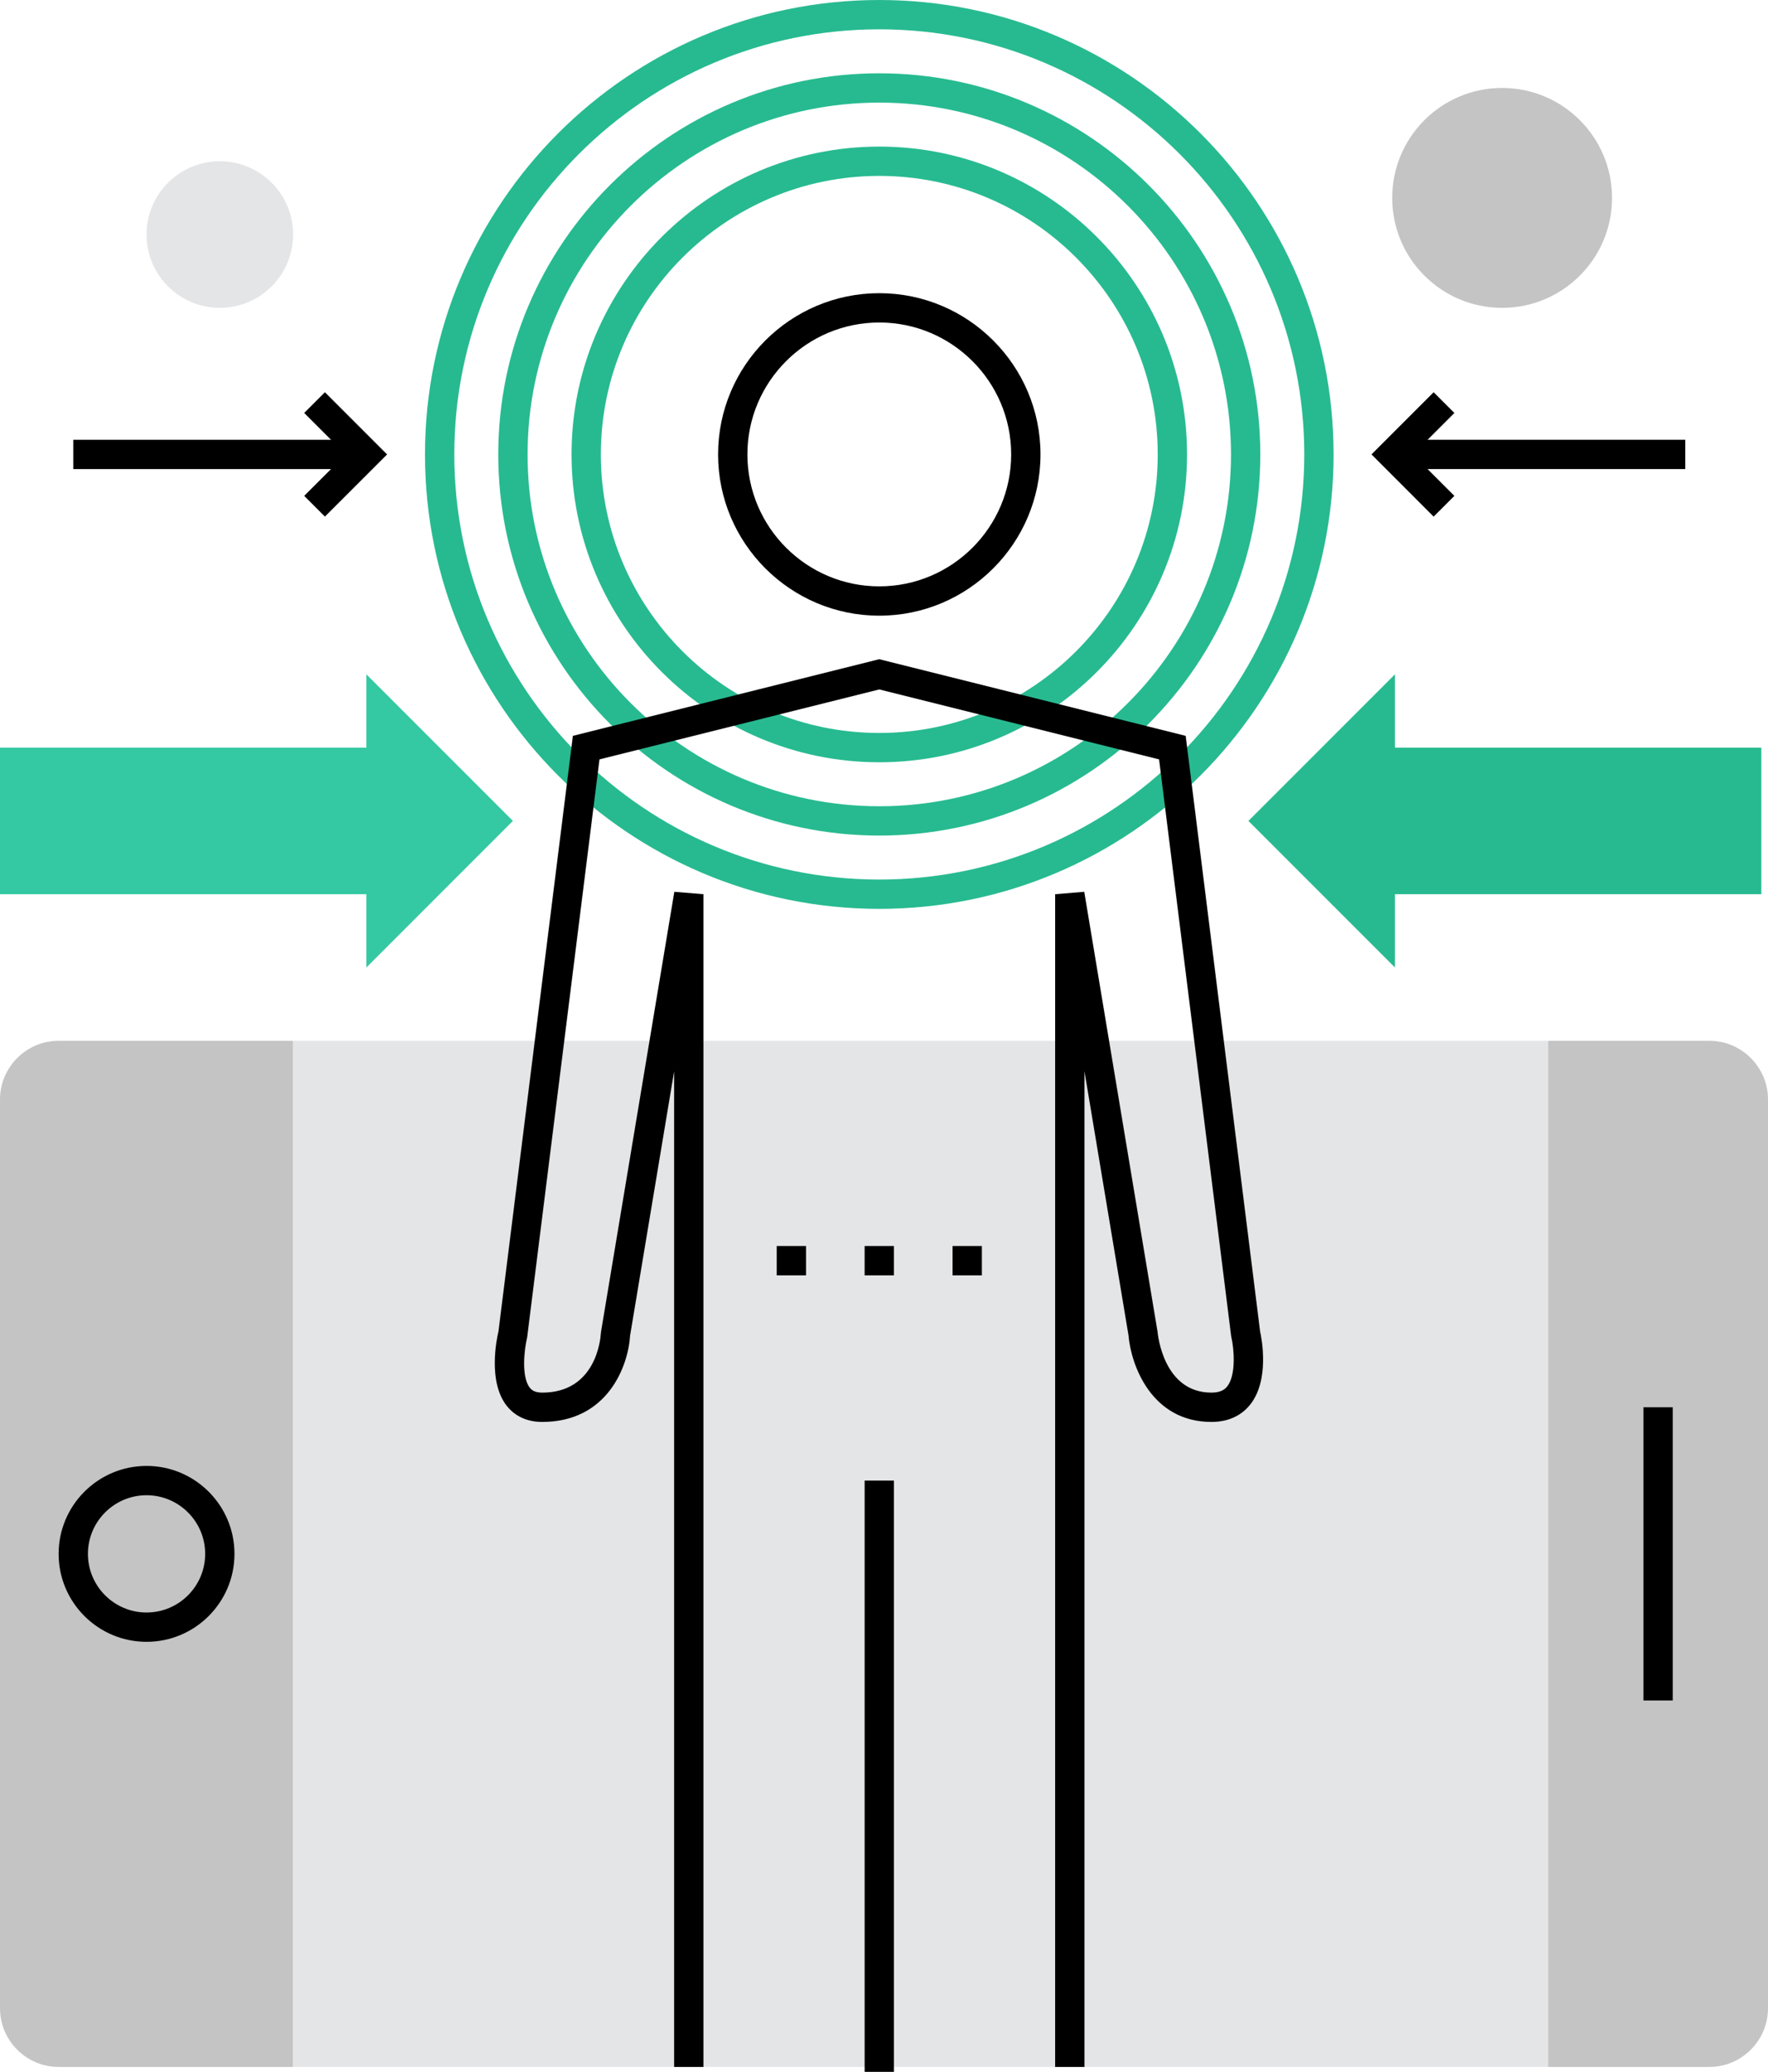
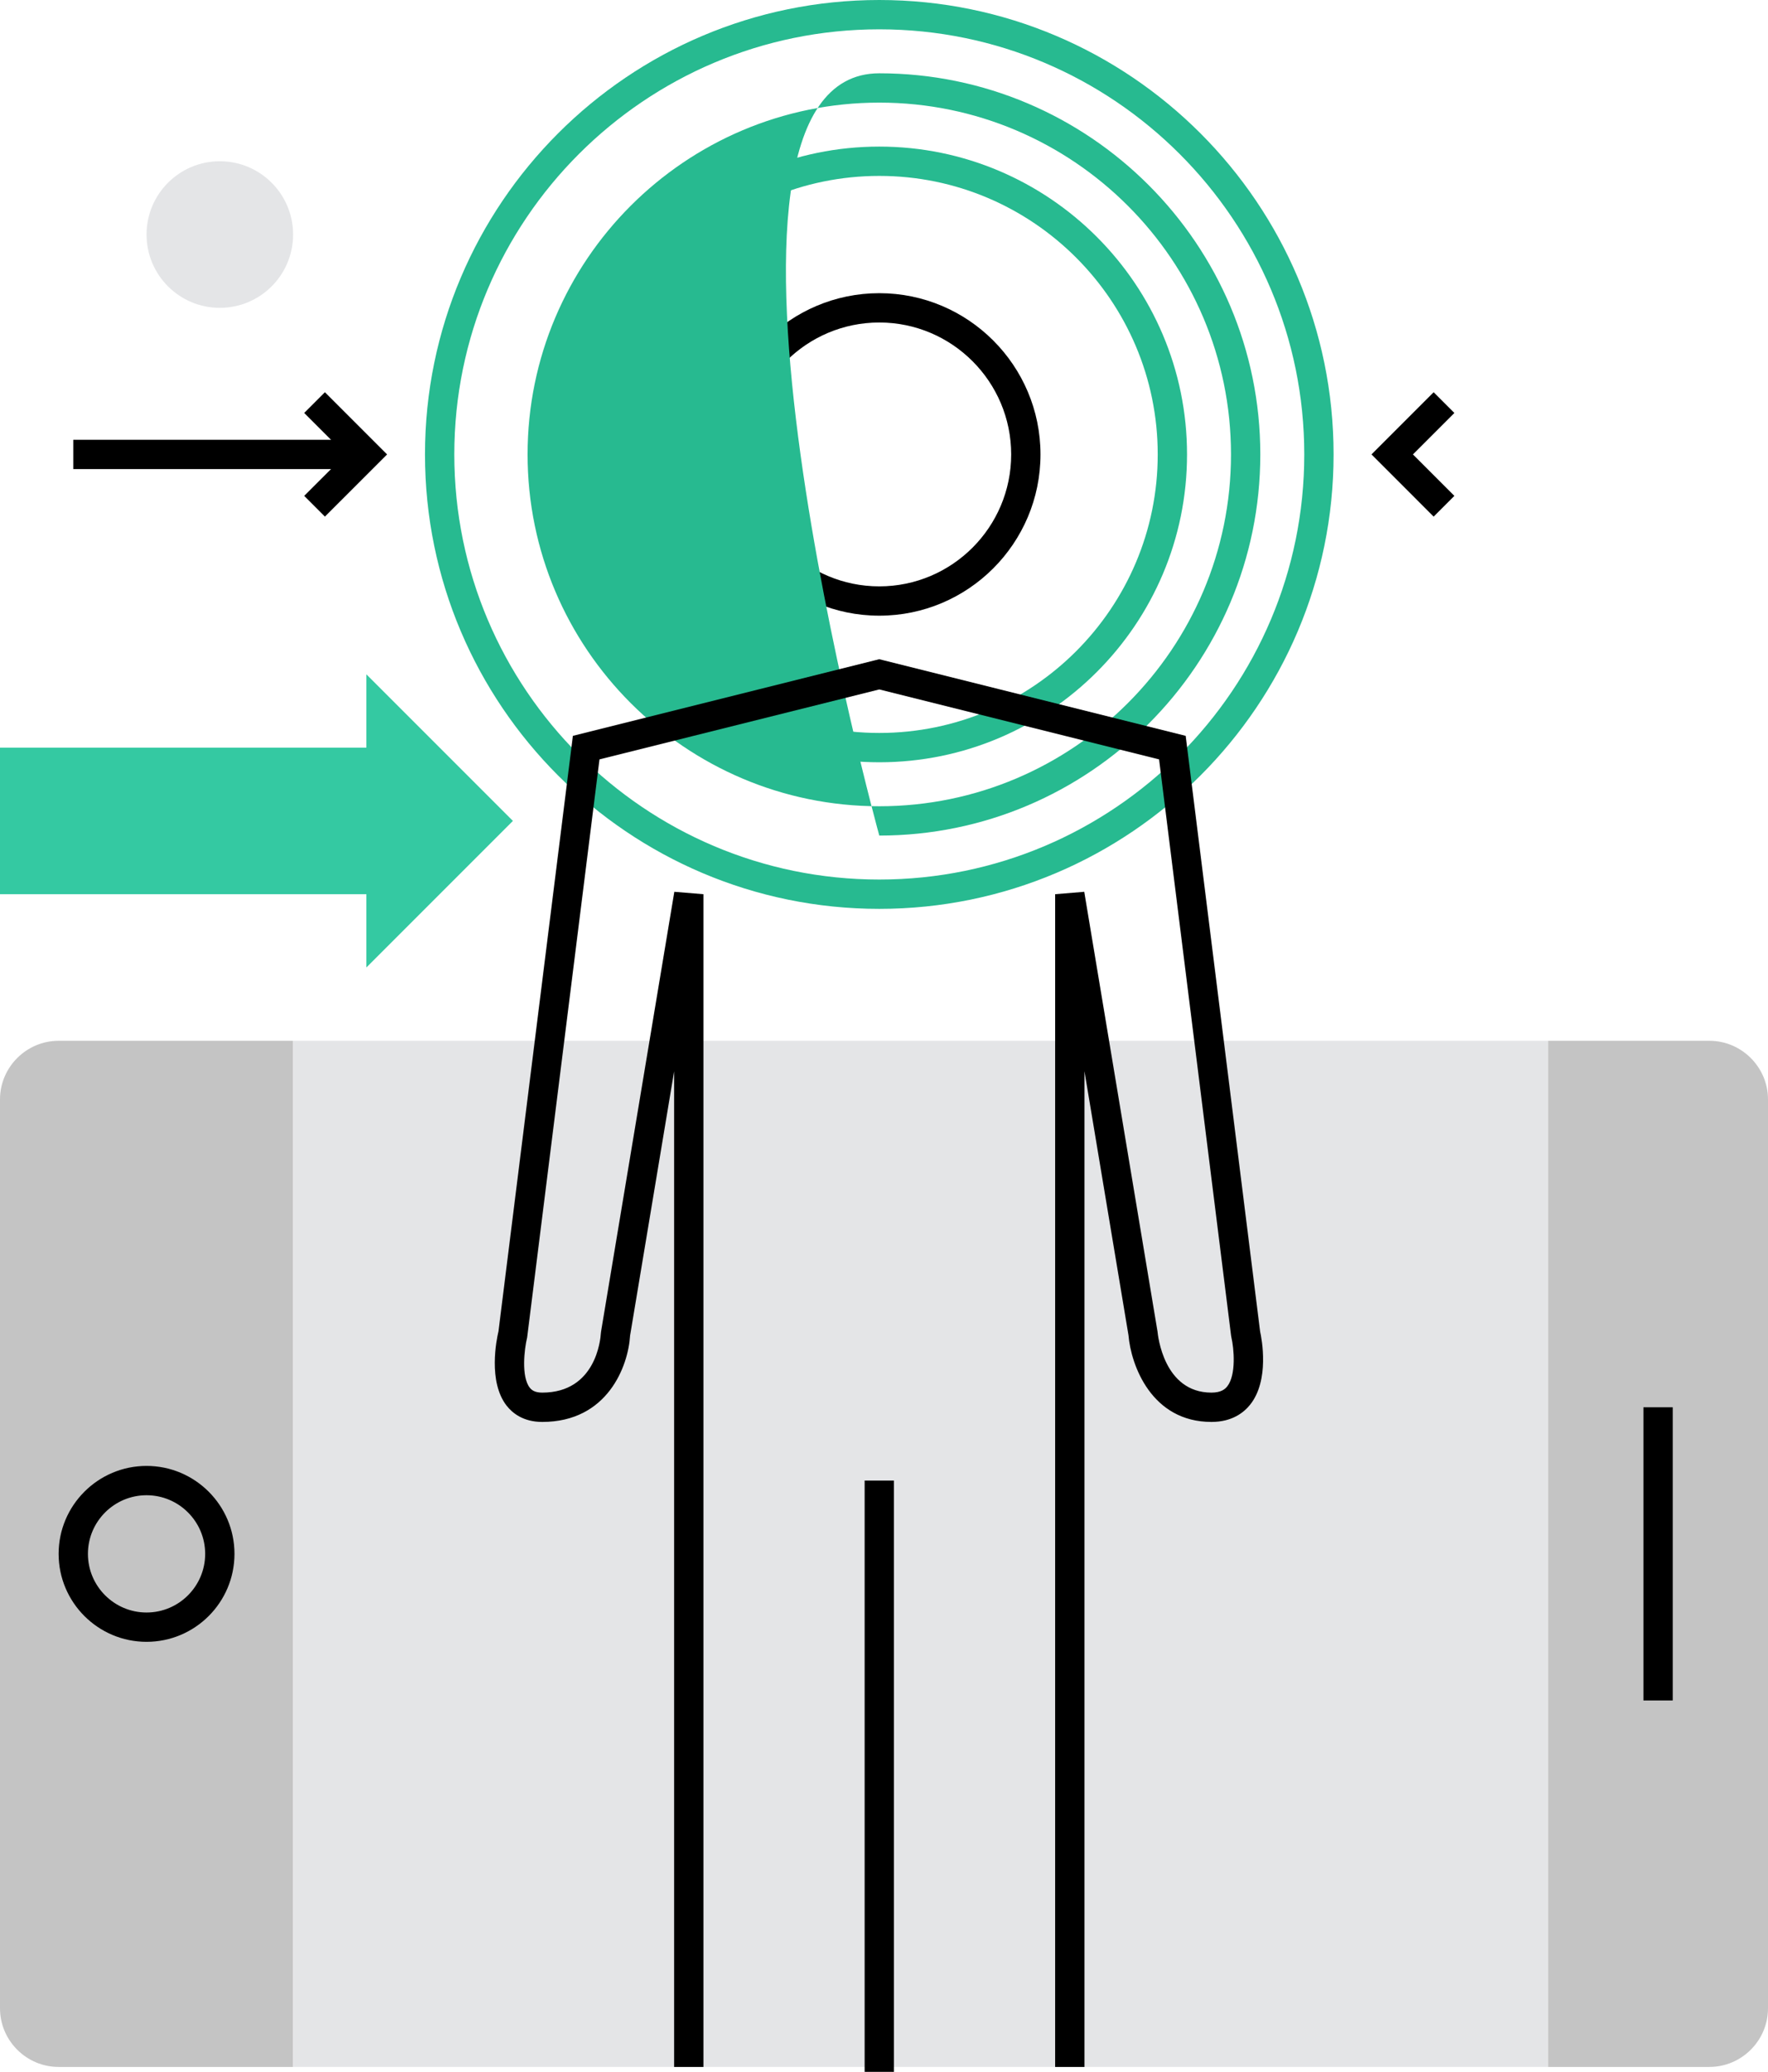
<svg xmlns="http://www.w3.org/2000/svg" version="1.1" id="user_interaction" x="0px" y="0px" width="120.643px" height="141.335px" viewBox="0 0 120.643 141.335" style="enable-background:new 0 0 120.643 141.335;" xml:space="preserve">
  <g id="user_interaction_1_">
    <g>
      <g>
        <path style="fill:#C4C4C4;" d="M4,71c-2.2,0-4,1.801-4,4v62c0,2.201,1.8,4,4,4h16V71H4z" />
      </g>
      <g>
        <rect x="20" y="71" style="fill:#E4E5E7;" width="85.643" height="70" />
      </g>
      <g>
        <path style="fill:#C4C4C4;" d="M116.643,141c2.2,0,4-1.799,4-4V75c0-2.199-1.8-4-4-4h-11v70H116.643z" />
      </g>
      <g>
        <rect x="112.142" y="96" width="2" height="20" />
      </g>
      <g>
        <path d="M10,112c-3.309,0-6-2.691-6-6s2.691-6,6-6s6,2.691,6,6S13.308,112,10,112z M10,102c-2.206,0-4,1.794-4,4s1.794,4,4,4     s4-1.794,4-4S12.206,102,10,102z" />
      </g>
    </g>
    <g>
      <path d="M60,42c-6.065,0-11-4.935-11-11s4.935-11,11-11s11,4.935,11,11S66.065,42,60,42z M60,22c-4.963,0-9,4.037-9,9s4.037,9,9,9    s9-4.037,9-9S64.963,22,60,22z" />
    </g>
    <g>
      <path style="fill:#27BA90;" d="M60,52c-11.579,0-21-9.421-21-21s9.421-21,21-21s21,9.421,21,21S71.579,52,60,52z M60,12    c-10.477,0-19,8.523-19,19s8.523,19,19,19s19-8.523,19-19S70.476,12,60,12z" />
    </g>
    <g>
-       <path style="fill:#27BA90;" d="M60,57c-14.337,0-26-11.663-26-26S45.663,5,60,5s26,11.663,26,26S74.337,57,60,57z M60,7    C46.766,7,36,17.767,36,31s10.767,24,24,24s24-10.767,24-24S73.233,7,60,7z" />
+       <path style="fill:#27BA90;" d="M60,57S45.663,5,60,5s26,11.663,26,26S74.337,57,60,57z M60,7    C46.766,7,36,17.767,36,31s10.767,24,24,24s24-10.767,24-24S73.233,7,60,7z" />
    </g>
    <g>
      <path style="fill:#27BA90;" d="M60,62c-17.094,0-31-13.906-31-31S42.906,0,60,0s31,13.906,31,31S77.093,62,60,62z M60,2    c-15.99,0-29,13.01-29,29s13.01,29,29,29s29-13.01,29-29S75.99,2,60,2z" />
    </g>
    <g>
      <path d="M74,141h-2V61l1.986-0.164l5,30C79.011,91.081,79.4,95,82.667,95c0.662,0,0.932-0.243,1.077-0.427    c0.62-0.782,0.458-2.592,0.282-3.346l-0.019-0.104l-4.915-39.32L60,47.031l-19.093,4.772L35.97,91.241    c-0.195,0.792-0.409,2.671,0.178,3.42C36.271,94.819,36.48,95,37,95c3.66,0,3.978-3.639,4.001-4.054l0.013-0.11l5-30L48,61v80h-2    V73.083L42.995,91.11C42.869,93.184,41.465,97,37,97c-1.292,0-2.034-0.603-2.429-1.108c-1.283-1.644-0.688-4.518-0.557-5.072    l5.078-40.623L60,44.969l0.242,0.062l20.665,5.166l5.079,40.631c0.115,0.522,0.649,3.319-0.676,4.989    C84.881,96.356,84.076,97,82.667,97c-4.09,0-5.493-3.87-5.663-5.917L74,73.074V141z" />
    </g>
    <g>
      <rect x="59" y="101" width="2" height="40.335" />
    </g>
    <g>
      <g>
        <rect x="5" y="30" width="20" height="2" />
      </g>
      <g>
        <polygon points="22.171,35.242 20.757,33.828 23.586,31 20.757,28.171 22.171,26.757 26.414,31    " />
      </g>
    </g>
    <g>
      <g>
-         <rect x="95" y="29.999" width="20" height="2" />
-       </g>
+         </g>
      <g>
        <polygon points="97.828,35.242 93.586,30.999 97.828,26.757 99.242,28.171 96.414,30.999 99.242,33.828    " />
      </g>
    </g>
    <g>
      <polygon style="fill:#34C9A2;" points="35,56 25,46 25,51 0,51 0,61 25,61 25,66   " />
    </g>
    <g>
-       <polygon style="fill:#27BA90;" points="85.188,56 95.188,66 95.188,61 120.188,61 120.188,51 95.188,51 95.188,46   " />
-     </g>
+       </g>
    <g>
      <circle style="fill:#E4E5E7;" cx="15" cy="16" r="5" />
    </g>
    <g>
-       <circle style="fill:#C4C4C4;" cx="102.5" cy="13.5" r="7.5" />
-     </g>
+       </g>
    <g>
      <g>
-         <path d="M67,87h-2v-2h2V87z M61,87h-2v-2h2V87z M55,87h-2v-2h2V87z" />
-       </g>
+         </g>
    </g>
  </g>
</svg>